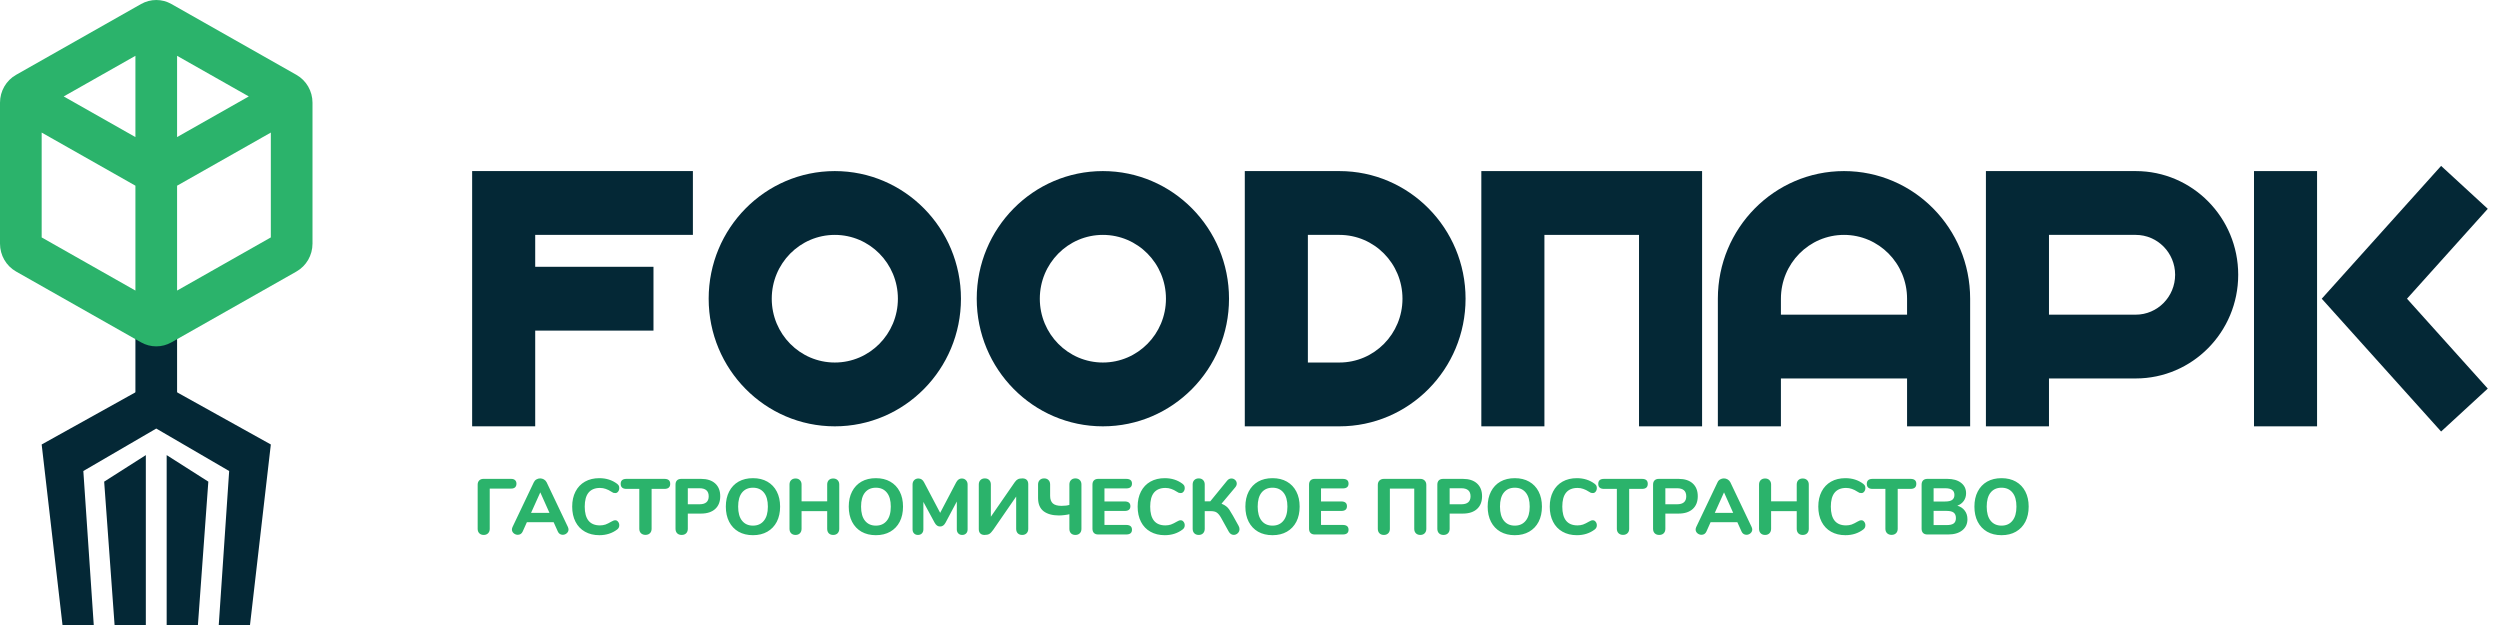
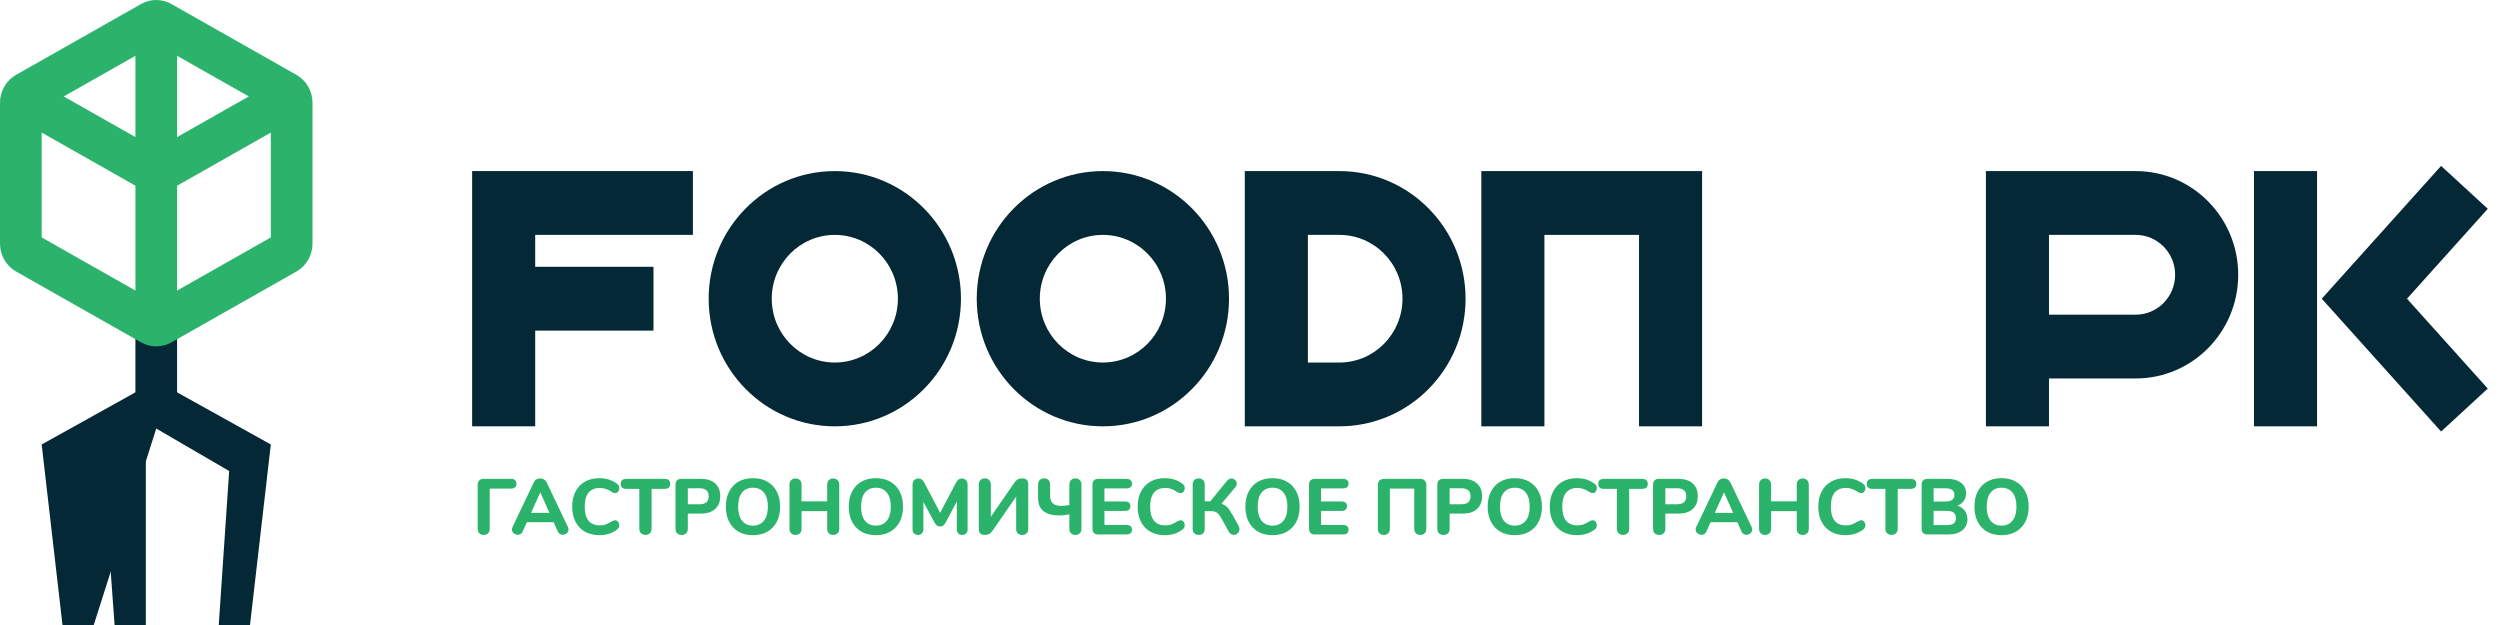
<svg xmlns="http://www.w3.org/2000/svg" width="120" height="30" viewBox="0 0 120 30" fill="none">
  <path fill-rule="evenodd" clip-rule="evenodd" d="M6.5 19.296V14.81H8.5V19.296H6.5Z" fill="#042836" />
  <path fill-rule="evenodd" clip-rule="evenodd" d="M8.229 0.193C7.776 -0.064 7.224 -0.064 6.771 0.193L0.771 3.593C0.295 3.862 0 4.374 0 4.929V11.696C0 12.251 0.295 12.763 0.771 13.033L6.771 16.433C7.224 16.69 7.776 16.69 8.229 16.433L14.229 13.033C14.705 12.763 15 12.251 15 11.696V4.929C15 4.374 14.705 3.862 14.229 3.593L8.229 0.193ZM6.5 2.679L3.058 4.629L6.5 6.58V2.679ZM2 6.363V11.396L6.5 13.947V8.913L2 6.363ZM8.5 13.947L13 11.396V6.363L8.5 8.913V13.947ZM11.942 4.629L8.5 2.679V6.58L11.942 4.629Z" fill="#2BB36B" />
-   <path d="M4.5 30H3L2 21.335L7.5 18.276L13 21.335L12 30H10.5L11 22.609L7.5 20.57L4 22.609L4.5 30Z" fill="#042836" />
+   <path d="M4.5 30H3L2 21.335L7.5 18.276L13 21.335L12 30H10.5L11 22.609L7.5 20.57L4.5 30Z" fill="#042836" />
  <path d="M7 21.845L5 23.119L5.5 30H7V21.845Z" fill="#042836" />
-   <path d="M8 21.845L10 23.119L9.5 30H8V21.845Z" fill="#042836" />
  <path fill-rule="evenodd" clip-rule="evenodd" d="M119.413 10.023L115.536 14.338L119.413 18.652L117.173 20.713L111.444 14.338L117.173 7.963L119.413 10.023Z" fill="#042836" />
  <path fill-rule="evenodd" clip-rule="evenodd" d="M22.663 8.211H33.259V11.274H25.69V12.806H31.367V15.869H25.69V20.463H22.663V8.211Z" fill="#042836" />
  <path fill-rule="evenodd" clip-rule="evenodd" d="M71.104 8.212H81.7V20.464H78.673V11.275H74.132V20.464H71.104V8.212Z" fill="#042836" />
  <path fill-rule="evenodd" clip-rule="evenodd" d="M95.324 8.212H102.514C105.231 8.212 107.434 10.44 107.434 13.189C107.434 15.938 105.231 18.166 102.514 18.166H98.351V20.464H95.324V8.212ZM98.351 15.104H102.514C103.559 15.104 104.406 14.246 104.406 13.189C104.406 12.132 103.559 11.275 102.514 11.275H98.351V15.104Z" fill="#042836" />
-   <path fill-rule="evenodd" clip-rule="evenodd" d="M82.457 14.338C82.457 10.954 85.168 8.212 88.512 8.212C91.856 8.212 94.567 10.954 94.567 14.338V20.464H91.539V18.166H85.484V20.464H82.457V14.338ZM85.484 15.104H91.539V14.338C91.539 12.646 90.184 11.275 88.512 11.275C86.84 11.275 85.484 12.646 85.484 14.338V15.104Z" fill="#042836" />
  <path fill-rule="evenodd" clip-rule="evenodd" d="M34.016 14.338C34.016 10.954 36.727 8.212 40.071 8.212C43.415 8.212 46.126 10.954 46.126 14.338C46.126 17.721 43.415 20.464 40.071 20.464C36.727 20.464 34.016 17.721 34.016 14.338ZM40.071 11.275C38.399 11.275 37.044 12.646 37.044 14.338C37.044 16.029 38.399 17.401 40.071 17.401C41.743 17.401 43.099 16.029 43.099 14.338C43.099 12.646 41.743 11.275 40.071 11.275Z" fill="#042836" />
  <path fill-rule="evenodd" clip-rule="evenodd" d="M46.883 14.338C46.883 10.954 49.594 8.212 52.938 8.212C56.282 8.212 58.993 10.954 58.993 14.338C58.993 17.721 56.282 20.464 52.938 20.464C49.594 20.464 46.883 17.721 46.883 14.338ZM52.938 11.275C51.266 11.275 49.911 12.646 49.911 14.338C49.911 16.029 51.266 17.401 52.938 17.401C54.611 17.401 55.966 16.029 55.966 14.338C55.966 12.646 54.611 11.275 52.938 11.275Z" fill="#042836" />
  <path fill-rule="evenodd" clip-rule="evenodd" d="M59.75 8.212H64.291C67.635 8.212 70.347 10.954 70.347 14.338C70.347 17.721 67.635 20.464 64.291 20.464H59.75V8.212ZM62.778 11.275V17.401H64.291C65.964 17.401 67.319 16.029 67.319 14.338C67.319 12.646 65.964 11.275 64.291 11.275H62.778Z" fill="#042836" />
  <path fill-rule="evenodd" clip-rule="evenodd" d="M111.219 8.212V20.464H108.192V8.212H111.219Z" fill="#042836" />
  <path d="M23.219 25.677C23.131 25.677 23.06 25.651 23.007 25.598C22.954 25.545 22.928 25.474 22.928 25.386V23.262C22.928 23.179 22.953 23.112 23.003 23.061C23.054 23.011 23.121 22.986 23.204 22.986H24.536C24.619 22.986 24.683 23.007 24.726 23.05C24.768 23.09 24.79 23.146 24.79 23.217C24.79 23.29 24.768 23.348 24.726 23.391C24.683 23.431 24.619 23.452 24.536 23.452H23.507V25.386C23.507 25.474 23.48 25.545 23.427 25.598C23.374 25.651 23.305 25.677 23.219 25.677ZM27.259 25.295C27.279 25.34 27.289 25.381 27.289 25.416C27.289 25.487 27.26 25.547 27.202 25.598C27.147 25.646 27.083 25.67 27.009 25.67C26.962 25.67 26.916 25.657 26.873 25.632C26.83 25.604 26.797 25.564 26.775 25.511L26.574 25.064H25.291L25.09 25.511C25.067 25.564 25.035 25.604 24.992 25.632C24.951 25.657 24.906 25.67 24.855 25.67C24.782 25.67 24.717 25.646 24.659 25.598C24.601 25.547 24.572 25.487 24.572 25.416C24.572 25.381 24.582 25.34 24.602 25.295L25.624 23.148C25.652 23.088 25.693 23.043 25.749 23.012C25.804 22.98 25.864 22.963 25.927 22.963C25.992 22.963 26.053 22.98 26.108 23.012C26.164 23.045 26.207 23.09 26.237 23.148L27.259 25.295ZM25.491 24.617H26.374L25.934 23.633L25.491 24.617ZM28.768 25.689C28.505 25.689 28.276 25.633 28.079 25.522C27.882 25.411 27.73 25.252 27.624 25.045C27.518 24.838 27.465 24.596 27.465 24.318C27.465 24.041 27.518 23.8 27.624 23.595C27.73 23.389 27.882 23.229 28.079 23.118C28.276 23.007 28.505 22.952 28.768 22.952C29.098 22.952 29.383 23.043 29.623 23.224C29.661 23.255 29.687 23.285 29.703 23.315C29.718 23.345 29.725 23.383 29.725 23.429C29.725 23.494 29.706 23.551 29.668 23.599C29.633 23.645 29.589 23.667 29.536 23.667C29.501 23.667 29.469 23.663 29.441 23.656C29.416 23.646 29.387 23.629 29.354 23.607C29.253 23.541 29.16 23.494 29.074 23.467C28.988 23.436 28.896 23.421 28.798 23.421C28.555 23.421 28.373 23.497 28.249 23.648C28.128 23.797 28.067 24.021 28.067 24.318C28.067 24.919 28.311 25.219 28.798 25.219C28.891 25.219 28.979 25.205 29.063 25.178C29.146 25.147 29.243 25.099 29.354 25.034C29.392 25.011 29.424 24.996 29.449 24.988C29.474 24.978 29.503 24.973 29.536 24.973C29.589 24.973 29.633 24.997 29.668 25.045C29.706 25.09 29.725 25.146 29.725 25.212C29.725 25.257 29.716 25.296 29.699 25.329C29.684 25.36 29.658 25.389 29.623 25.416C29.383 25.598 29.098 25.689 28.768 25.689ZM30.982 25.674C30.894 25.674 30.822 25.647 30.766 25.594C30.713 25.541 30.686 25.471 30.686 25.382V23.467H30.073C29.887 23.467 29.793 23.386 29.793 23.224C29.793 23.065 29.887 22.986 30.073 22.986H31.89C32.077 22.986 32.17 23.065 32.17 23.224C32.17 23.386 32.077 23.467 31.89 23.467H31.277V25.382C31.277 25.471 31.25 25.541 31.198 25.594C31.145 25.647 31.073 25.674 30.982 25.674ZM32.72 25.677C32.629 25.677 32.557 25.651 32.504 25.598C32.451 25.545 32.425 25.473 32.425 25.382V23.262C32.425 23.174 32.448 23.106 32.496 23.058C32.544 23.01 32.612 22.986 32.701 22.986H33.651C33.941 22.986 34.167 23.059 34.328 23.205C34.49 23.352 34.571 23.556 34.571 23.819C34.571 24.081 34.49 24.285 34.328 24.432C34.167 24.578 33.941 24.652 33.651 24.652H33.015V25.382C33.015 25.473 32.988 25.545 32.935 25.598C32.883 25.651 32.81 25.677 32.72 25.677ZM33.575 24.205C33.87 24.205 34.018 24.078 34.018 23.823C34.018 23.565 33.87 23.436 33.575 23.436H33.015V24.205H33.575ZM36.142 25.689C35.878 25.689 35.647 25.633 35.45 25.522C35.255 25.409 35.105 25.25 34.999 25.045C34.893 24.838 34.84 24.596 34.84 24.318C34.84 24.041 34.893 23.8 34.999 23.595C35.105 23.389 35.255 23.229 35.45 23.118C35.647 23.007 35.878 22.952 36.142 22.952C36.407 22.952 36.637 23.007 36.831 23.118C37.028 23.229 37.18 23.389 37.286 23.595C37.392 23.8 37.445 24.041 37.445 24.318C37.445 24.596 37.392 24.838 37.286 25.045C37.18 25.25 37.028 25.409 36.831 25.522C36.637 25.633 36.407 25.689 36.142 25.689ZM36.142 25.23C36.365 25.23 36.539 25.152 36.665 24.996C36.794 24.84 36.858 24.614 36.858 24.318C36.858 24.023 36.795 23.798 36.669 23.645C36.542 23.488 36.367 23.41 36.142 23.41C35.918 23.41 35.742 23.488 35.616 23.645C35.493 23.798 35.431 24.023 35.431 24.318C35.431 24.614 35.494 24.84 35.62 24.996C35.746 25.152 35.92 25.23 36.142 25.23ZM39.992 22.967C40.081 22.967 40.152 22.994 40.205 23.047C40.258 23.099 40.284 23.17 40.284 23.258V25.382C40.284 25.471 40.258 25.542 40.205 25.598C40.152 25.651 40.081 25.677 39.992 25.677C39.904 25.677 39.834 25.651 39.781 25.598C39.73 25.545 39.705 25.473 39.705 25.382V24.534H38.475V25.382C38.475 25.471 38.448 25.542 38.395 25.598C38.342 25.651 38.273 25.677 38.187 25.677C38.099 25.677 38.028 25.651 37.975 25.598C37.922 25.545 37.896 25.473 37.896 25.382V23.258C37.896 23.17 37.922 23.099 37.975 23.047C38.028 22.994 38.099 22.967 38.187 22.967C38.275 22.967 38.345 22.994 38.395 23.047C38.448 23.099 38.475 23.17 38.475 23.258V24.065H39.705V23.258C39.705 23.17 39.73 23.099 39.781 23.047C39.834 22.994 39.904 22.967 39.992 22.967ZM42.042 25.689C41.777 25.689 41.547 25.633 41.35 25.522C41.156 25.409 41.005 25.25 40.899 25.045C40.793 24.838 40.74 24.596 40.74 24.318C40.74 24.041 40.793 23.8 40.899 23.595C41.005 23.389 41.156 23.229 41.35 23.118C41.547 23.007 41.777 22.952 42.042 22.952C42.307 22.952 42.537 23.007 42.731 23.118C42.928 23.229 43.08 23.389 43.186 23.595C43.292 23.8 43.345 24.041 43.345 24.318C43.345 24.596 43.292 24.838 43.186 25.045C43.08 25.25 42.928 25.409 42.731 25.522C42.537 25.633 42.307 25.689 42.042 25.689ZM42.042 25.23C42.264 25.23 42.439 25.152 42.565 24.996C42.694 24.84 42.758 24.614 42.758 24.318C42.758 24.023 42.695 23.798 42.569 23.645C42.443 23.488 42.267 23.41 42.042 23.41C41.818 23.41 41.642 23.488 41.516 23.645C41.393 23.798 41.331 24.023 41.331 24.318C41.331 24.614 41.394 24.84 41.52 24.996C41.646 25.152 41.82 25.23 42.042 25.23ZM46.165 22.967C46.248 22.967 46.315 22.995 46.366 23.05C46.419 23.103 46.445 23.173 46.445 23.258V25.409C46.445 25.492 46.421 25.558 46.373 25.605C46.326 25.653 46.263 25.677 46.184 25.677C46.108 25.677 46.046 25.653 45.999 25.605C45.951 25.558 45.927 25.492 45.927 25.409V24.072L45.389 25.083C45.354 25.148 45.315 25.197 45.272 25.227C45.231 25.257 45.182 25.272 45.124 25.272C45.069 25.272 45.019 25.257 44.977 25.227C44.934 25.197 44.895 25.148 44.859 25.083L44.322 24.091V25.409C44.322 25.489 44.298 25.555 44.25 25.605C44.202 25.653 44.139 25.677 44.06 25.677C43.985 25.677 43.923 25.653 43.875 25.605C43.827 25.558 43.803 25.492 43.803 25.409V23.258C43.803 23.173 43.828 23.103 43.879 23.05C43.932 22.995 44 22.967 44.083 22.967C44.204 22.967 44.297 23.031 44.36 23.16L45.128 24.617L45.893 23.16C45.961 23.031 46.051 22.967 46.165 22.967ZM48.708 23.145C48.756 23.077 48.806 23.03 48.856 23.005C48.906 22.977 48.981 22.963 49.079 22.963C49.167 22.963 49.236 22.987 49.284 23.035C49.331 23.083 49.356 23.151 49.356 23.239V25.386C49.356 25.474 49.329 25.545 49.276 25.598C49.223 25.651 49.153 25.677 49.064 25.677C48.976 25.677 48.905 25.651 48.852 25.598C48.802 25.545 48.776 25.474 48.776 25.386V23.834L47.675 25.431C47.604 25.532 47.54 25.599 47.482 25.632C47.426 25.662 47.352 25.677 47.258 25.677C47.17 25.677 47.102 25.653 47.054 25.605C47.006 25.558 46.982 25.489 46.982 25.401V23.255C46.982 23.166 47.009 23.096 47.062 23.043C47.114 22.99 47.185 22.963 47.274 22.963C47.362 22.963 47.431 22.99 47.482 23.043C47.535 23.096 47.561 23.166 47.561 23.255V24.803L48.708 23.145ZM49.827 23.255C49.827 23.166 49.854 23.096 49.907 23.043C49.96 22.99 50.03 22.963 50.119 22.963C50.207 22.963 50.277 22.99 50.327 23.043C50.38 23.096 50.406 23.166 50.406 23.255V23.8C50.406 23.966 50.451 24.088 50.539 24.167C50.627 24.243 50.766 24.281 50.955 24.281C51.114 24.281 51.239 24.265 51.33 24.235V23.255C51.33 23.166 51.357 23.096 51.41 23.043C51.462 22.99 51.532 22.963 51.618 22.963C51.706 22.963 51.777 22.99 51.83 23.043C51.883 23.096 51.909 23.166 51.909 23.255V25.386C51.909 25.474 51.883 25.545 51.83 25.598C51.777 25.651 51.706 25.677 51.618 25.677C51.529 25.677 51.459 25.651 51.406 25.598C51.355 25.545 51.33 25.474 51.33 25.386V24.682C51.277 24.697 51.2 24.711 51.099 24.723C50.998 24.736 50.907 24.742 50.826 24.742C50.519 24.742 50.275 24.675 50.096 24.542C49.917 24.405 49.827 24.192 49.827 23.902V23.255ZM52.715 25.655C52.626 25.655 52.558 25.631 52.51 25.583C52.462 25.535 52.438 25.467 52.438 25.378V23.262C52.438 23.174 52.462 23.106 52.51 23.058C52.558 23.01 52.626 22.986 52.715 22.986H54.055C54.242 22.986 54.335 23.061 54.335 23.213C54.335 23.367 54.242 23.444 54.055 23.444H53.014V24.069H53.979C54.166 24.069 54.259 24.145 54.259 24.299C54.259 24.451 54.166 24.526 53.979 24.526H53.014V25.197H54.055C54.242 25.197 54.335 25.274 54.335 25.427C54.335 25.579 54.242 25.655 54.055 25.655H52.715ZM55.909 25.689C55.646 25.689 55.417 25.633 55.22 25.522C55.023 25.411 54.872 25.252 54.766 25.045C54.66 24.838 54.607 24.596 54.607 24.318C54.607 24.041 54.66 23.8 54.766 23.595C54.872 23.389 55.023 23.229 55.22 23.118C55.417 23.007 55.646 22.952 55.909 22.952C56.239 22.952 56.525 23.043 56.764 23.224C56.802 23.255 56.829 23.285 56.844 23.315C56.859 23.345 56.867 23.383 56.867 23.429C56.867 23.494 56.848 23.551 56.81 23.599C56.774 23.645 56.73 23.667 56.677 23.667C56.642 23.667 56.611 23.663 56.583 23.656C56.557 23.646 56.528 23.629 56.496 23.607C56.395 23.541 56.301 23.494 56.216 23.467C56.13 23.436 56.038 23.421 55.939 23.421C55.697 23.421 55.514 23.497 55.39 23.648C55.269 23.797 55.209 24.021 55.209 24.318C55.209 24.919 55.452 25.219 55.939 25.219C56.032 25.219 56.121 25.205 56.204 25.178C56.287 25.147 56.385 25.099 56.496 25.034C56.533 25.011 56.565 24.996 56.59 24.988C56.615 24.978 56.645 24.973 56.677 24.973C56.73 24.973 56.774 24.997 56.81 25.045C56.848 25.09 56.867 25.146 56.867 25.212C56.867 25.257 56.858 25.296 56.84 25.329C56.825 25.36 56.8 25.389 56.764 25.416C56.525 25.598 56.239 25.689 55.909 25.689ZM57.539 25.677C57.451 25.677 57.38 25.651 57.327 25.598C57.274 25.545 57.248 25.473 57.248 25.382V23.255C57.248 23.166 57.274 23.096 57.327 23.043C57.38 22.99 57.451 22.963 57.539 22.963C57.628 22.963 57.697 22.99 57.748 23.043C57.801 23.096 57.827 23.166 57.827 23.255V24.065H58.092L58.898 23.077C58.956 23.003 59.027 22.967 59.11 22.967C59.178 22.967 59.238 22.991 59.288 23.039C59.339 23.087 59.364 23.145 59.364 23.213C59.364 23.274 59.34 23.333 59.292 23.391L58.633 24.178C58.727 24.216 58.8 24.256 58.853 24.299C58.908 24.34 58.958 24.392 59.001 24.455C59.043 24.518 59.104 24.617 59.182 24.754L59.451 25.238C59.481 25.294 59.496 25.347 59.496 25.397C59.496 25.476 59.469 25.541 59.413 25.594C59.358 25.647 59.293 25.674 59.22 25.674C59.119 25.674 59.038 25.621 58.978 25.514L58.611 24.852C58.545 24.736 58.478 24.654 58.41 24.606C58.344 24.558 58.246 24.534 58.115 24.534H57.827V25.382C57.827 25.471 57.801 25.542 57.748 25.598C57.694 25.651 57.625 25.677 57.539 25.677ZM61.081 25.689C60.816 25.689 60.584 25.633 60.388 25.522C60.194 25.409 60.043 25.25 59.937 25.045C59.831 24.838 59.778 24.596 59.778 24.318C59.778 24.041 59.831 23.8 59.937 23.595C60.043 23.389 60.194 23.229 60.388 23.118C60.584 23.007 60.816 22.952 61.081 22.952C61.346 22.952 61.575 23.007 61.77 23.118C61.966 23.229 62.118 23.389 62.224 23.595C62.33 23.8 62.383 24.041 62.383 24.318C62.383 24.596 62.33 24.838 62.224 25.045C62.118 25.25 61.966 25.409 61.77 25.522C61.575 25.633 61.346 25.689 61.081 25.689ZM61.081 25.23C61.303 25.23 61.477 25.152 61.603 24.996C61.732 24.84 61.796 24.614 61.796 24.318C61.796 24.023 61.733 23.798 61.607 23.645C61.48 23.488 61.305 23.41 61.081 23.41C60.856 23.41 60.681 23.488 60.554 23.645C60.431 23.798 60.369 24.023 60.369 24.318C60.369 24.614 60.432 24.84 60.558 24.996C60.684 25.152 60.859 25.23 61.081 25.23ZM63.11 25.655C63.022 25.655 62.953 25.631 62.906 25.583C62.858 25.535 62.834 25.467 62.834 25.378V23.262C62.834 23.174 62.858 23.106 62.906 23.058C62.953 23.01 63.022 22.986 63.11 22.986H64.45C64.637 22.986 64.73 23.061 64.73 23.213C64.73 23.367 64.637 23.444 64.45 23.444H63.409V24.069H64.374C64.561 24.069 64.654 24.145 64.654 24.299C64.654 24.451 64.561 24.526 64.374 24.526H63.409V25.197H64.45C64.637 25.197 64.73 25.274 64.73 25.427C64.73 25.579 64.637 25.655 64.45 25.655H63.11ZM66.426 25.677C66.338 25.677 66.267 25.651 66.214 25.598C66.161 25.545 66.135 25.473 66.135 25.382V23.274C66.135 23.188 66.161 23.118 66.214 23.065C66.27 23.012 66.34 22.986 66.426 22.986H68.175C68.261 22.986 68.33 23.012 68.383 23.065C68.436 23.118 68.463 23.188 68.463 23.274V25.386C68.463 25.474 68.436 25.545 68.383 25.598C68.33 25.651 68.261 25.677 68.175 25.677C68.087 25.677 68.016 25.651 67.963 25.598C67.91 25.545 67.884 25.474 67.884 25.386V23.452H66.714V25.386C66.714 25.474 66.688 25.545 66.635 25.598C66.582 25.651 66.512 25.677 66.426 25.677ZM69.288 25.677C69.197 25.677 69.125 25.651 69.072 25.598C69.019 25.545 68.992 25.473 68.992 25.382V23.262C68.992 23.174 69.016 23.106 69.064 23.058C69.112 23.01 69.18 22.986 69.269 22.986H70.219C70.509 22.986 70.735 23.059 70.896 23.205C71.058 23.352 71.139 23.556 71.139 23.819C71.139 24.081 71.058 24.285 70.896 24.432C70.735 24.578 70.509 24.652 70.219 24.652H69.583V25.382C69.583 25.473 69.556 25.545 69.503 25.598C69.45 25.651 69.378 25.677 69.288 25.677ZM70.143 24.205C70.438 24.205 70.586 24.078 70.586 23.823C70.586 23.565 70.438 23.436 70.143 23.436H69.583V24.205H70.143ZM72.71 25.689C72.445 25.689 72.215 25.633 72.018 25.522C71.823 25.409 71.673 25.25 71.567 25.045C71.461 24.838 71.408 24.596 71.408 24.318C71.408 24.041 71.461 23.8 71.567 23.595C71.673 23.389 71.823 23.229 72.018 23.118C72.215 23.007 72.445 22.952 72.71 22.952C72.975 22.952 73.205 23.007 73.399 23.118C73.596 23.229 73.748 23.389 73.854 23.595C73.96 23.8 74.013 24.041 74.013 24.318C74.013 24.596 73.96 24.838 73.854 25.045C73.748 25.25 73.596 25.409 73.399 25.522C73.205 25.633 72.975 25.689 72.71 25.689ZM72.71 25.23C72.933 25.23 73.107 25.152 73.233 24.996C73.362 24.84 73.426 24.614 73.426 24.318C73.426 24.023 73.363 23.798 73.237 23.645C73.11 23.488 72.935 23.41 72.71 23.41C72.486 23.41 72.31 23.488 72.184 23.645C72.06 23.798 71.999 24.023 71.999 24.318C71.999 24.614 72.062 24.84 72.188 24.996C72.314 25.152 72.488 25.23 72.71 25.23ZM75.69 25.689C75.427 25.689 75.198 25.633 75.001 25.522C74.804 25.411 74.653 25.252 74.547 25.045C74.441 24.838 74.388 24.596 74.388 24.318C74.388 24.041 74.441 23.8 74.547 23.595C74.653 23.389 74.804 23.229 75.001 23.118C75.198 23.007 75.427 22.952 75.69 22.952C76.021 22.952 76.306 23.043 76.546 23.224C76.584 23.255 76.61 23.285 76.625 23.315C76.64 23.345 76.648 23.383 76.648 23.429C76.648 23.494 76.629 23.551 76.591 23.599C76.556 23.645 76.511 23.667 76.458 23.667C76.423 23.667 76.391 23.663 76.364 23.656C76.338 23.646 76.309 23.629 76.277 23.607C76.176 23.541 76.082 23.494 75.996 23.467C75.911 23.436 75.819 23.421 75.72 23.421C75.478 23.421 75.295 23.497 75.171 23.648C75.05 23.797 74.99 24.021 74.99 24.318C74.99 24.919 75.233 25.219 75.72 25.219C75.814 25.219 75.902 25.205 75.985 25.178C76.069 25.147 76.166 25.099 76.277 25.034C76.314 25.011 76.346 24.996 76.371 24.988C76.397 24.978 76.425 24.973 76.458 24.973C76.511 24.973 76.556 24.997 76.591 25.045C76.629 25.09 76.648 25.146 76.648 25.212C76.648 25.257 76.639 25.296 76.621 25.329C76.606 25.36 76.581 25.389 76.546 25.416C76.306 25.598 76.021 25.689 75.69 25.689ZM77.904 25.674C77.816 25.674 77.744 25.647 77.689 25.594C77.636 25.541 77.609 25.471 77.609 25.382V23.467H76.996C76.809 23.467 76.716 23.386 76.716 23.224C76.716 23.065 76.809 22.986 76.996 22.986H78.813C79 22.986 79.093 23.065 79.093 23.224C79.093 23.386 79 23.467 78.813 23.467H78.2V25.382C78.2 25.471 78.173 25.541 78.12 25.594C78.067 25.647 77.995 25.674 77.904 25.674ZM79.642 25.677C79.551 25.677 79.479 25.651 79.426 25.598C79.373 25.545 79.347 25.473 79.347 25.382V23.262C79.347 23.174 79.371 23.106 79.419 23.058C79.467 23.01 79.535 22.986 79.623 22.986H80.573C80.864 22.986 81.089 23.059 81.251 23.205C81.412 23.352 81.493 23.556 81.493 23.819C81.493 24.081 81.412 24.285 81.251 24.432C81.089 24.578 80.864 24.652 80.573 24.652H79.937V25.382C79.937 25.473 79.911 25.545 79.858 25.598C79.805 25.651 79.733 25.677 79.642 25.677ZM80.498 24.205C80.793 24.205 80.94 24.078 80.94 23.823C80.94 23.565 80.793 23.436 80.498 23.436H79.937V24.205H80.498ZM84.078 25.295C84.098 25.34 84.108 25.381 84.108 25.416C84.108 25.487 84.079 25.547 84.021 25.598C83.965 25.646 83.901 25.67 83.828 25.67C83.78 25.67 83.734 25.657 83.692 25.632C83.649 25.604 83.616 25.564 83.593 25.511L83.392 25.064H82.109L81.909 25.511C81.886 25.564 81.853 25.604 81.81 25.632C81.77 25.657 81.725 25.67 81.674 25.67C81.601 25.67 81.535 25.646 81.477 25.598C81.419 25.547 81.39 25.487 81.39 25.416C81.39 25.381 81.4 25.34 81.42 25.295L82.443 23.148C82.47 23.088 82.512 23.043 82.567 23.012C82.623 22.98 82.682 22.963 82.745 22.963C82.811 22.963 82.872 22.98 82.927 23.012C82.983 23.045 83.025 23.09 83.056 23.148L84.078 25.295ZM82.31 24.617H83.192L82.753 23.633L82.31 24.617ZM86.531 22.967C86.619 22.967 86.69 22.994 86.743 23.047C86.796 23.099 86.822 23.17 86.822 23.258V25.382C86.822 25.471 86.796 25.542 86.743 25.598C86.69 25.651 86.619 25.677 86.531 25.677C86.442 25.677 86.372 25.651 86.319 25.598C86.268 25.545 86.243 25.473 86.243 25.382V24.534H85.013V25.382C85.013 25.471 84.986 25.542 84.933 25.598C84.88 25.651 84.811 25.677 84.725 25.677C84.637 25.677 84.566 25.651 84.513 25.598C84.46 25.545 84.434 25.473 84.434 25.382V23.258C84.434 23.17 84.46 23.099 84.513 23.047C84.566 22.994 84.637 22.967 84.725 22.967C84.813 22.967 84.883 22.994 84.933 23.047C84.986 23.099 85.013 23.17 85.013 23.258V24.065H86.243V23.258C86.243 23.17 86.268 23.099 86.319 23.047C86.372 22.994 86.442 22.967 86.531 22.967ZM88.58 25.689C88.318 25.689 88.088 25.633 87.891 25.522C87.695 25.411 87.543 25.252 87.437 25.045C87.331 24.838 87.278 24.596 87.278 24.318C87.278 24.041 87.331 23.8 87.437 23.595C87.543 23.389 87.695 23.229 87.891 23.118C88.088 23.007 88.318 22.952 88.58 22.952C88.911 22.952 89.196 23.043 89.436 23.224C89.474 23.255 89.5 23.285 89.516 23.315C89.531 23.345 89.538 23.383 89.538 23.429C89.538 23.494 89.519 23.551 89.481 23.599C89.446 23.645 89.402 23.667 89.349 23.667C89.314 23.667 89.282 23.663 89.254 23.656C89.229 23.646 89.2 23.629 89.167 23.607C89.066 23.541 88.973 23.494 88.887 23.467C88.801 23.436 88.709 23.421 88.611 23.421C88.368 23.421 88.185 23.497 88.062 23.648C87.941 23.797 87.88 24.021 87.88 24.318C87.88 24.919 88.124 25.219 88.611 25.219C88.704 25.219 88.792 25.205 88.876 25.178C88.959 25.147 89.056 25.099 89.167 25.034C89.205 25.011 89.237 24.996 89.262 24.988C89.287 24.978 89.316 24.973 89.349 24.973C89.402 24.973 89.446 24.997 89.481 25.045C89.519 25.09 89.538 25.146 89.538 25.212C89.538 25.257 89.529 25.296 89.512 25.329C89.496 25.36 89.471 25.389 89.436 25.416C89.196 25.598 88.911 25.689 88.58 25.689ZM90.795 25.674C90.707 25.674 90.634 25.647 90.579 25.594C90.526 25.541 90.499 25.471 90.499 25.382V23.467H89.886C89.7 23.467 89.606 23.386 89.606 23.224C89.606 23.065 89.7 22.986 89.886 22.986H91.703C91.89 22.986 91.983 23.065 91.983 23.224C91.983 23.386 91.89 23.467 91.703 23.467H91.09V25.382C91.09 25.471 91.064 25.541 91.01 25.594C90.958 25.647 90.886 25.674 90.795 25.674ZM93.952 24.273C94.106 24.318 94.225 24.398 94.308 24.511C94.394 24.623 94.437 24.76 94.437 24.924C94.437 25.148 94.353 25.327 94.187 25.458C94.023 25.589 93.796 25.655 93.505 25.655H92.514C92.425 25.655 92.357 25.631 92.309 25.583C92.261 25.535 92.237 25.467 92.237 25.378V23.262C92.237 23.174 92.261 23.106 92.309 23.058C92.357 23.01 92.425 22.986 92.514 22.986H93.468C93.745 22.986 93.965 23.048 94.126 23.171C94.29 23.295 94.372 23.464 94.372 23.679C94.372 23.817 94.334 23.94 94.259 24.046C94.185 24.149 94.083 24.225 93.952 24.273ZM92.813 24.072H93.369C93.521 24.072 93.632 24.047 93.702 23.997C93.775 23.943 93.812 23.864 93.812 23.758C93.812 23.647 93.775 23.566 93.702 23.516C93.632 23.463 93.521 23.436 93.369 23.436H92.813V24.072ZM93.437 25.204C93.594 25.204 93.707 25.178 93.778 25.125C93.849 25.072 93.884 24.986 93.884 24.867C93.884 24.748 93.849 24.662 93.778 24.606C93.707 24.55 93.594 24.523 93.437 24.523H92.813V25.204H93.437ZM96.073 25.689C95.809 25.689 95.578 25.633 95.381 25.522C95.186 25.409 95.037 25.25 94.93 25.045C94.824 24.838 94.772 24.596 94.772 24.318C94.772 24.041 94.824 23.8 94.93 23.595C95.037 23.389 95.186 23.229 95.381 23.118C95.578 23.007 95.809 22.952 96.073 22.952C96.339 22.952 96.568 23.007 96.763 23.118C96.959 23.229 97.111 23.389 97.217 23.595C97.323 23.8 97.376 24.041 97.376 24.318C97.376 24.596 97.323 24.838 97.217 25.045C97.111 25.25 96.959 25.409 96.763 25.522C96.568 25.633 96.339 25.689 96.073 25.689ZM96.073 25.23C96.296 25.23 96.47 25.152 96.596 24.996C96.725 24.84 96.789 24.614 96.789 24.318C96.789 24.023 96.726 23.798 96.6 23.645C96.474 23.488 96.298 23.41 96.073 23.41C95.849 23.41 95.674 23.488 95.548 23.645C95.424 23.798 95.362 24.023 95.362 24.318C95.362 24.614 95.425 24.84 95.551 24.996C95.677 25.152 95.852 25.23 96.073 25.23Z" fill="#2BB36B" />
</svg>